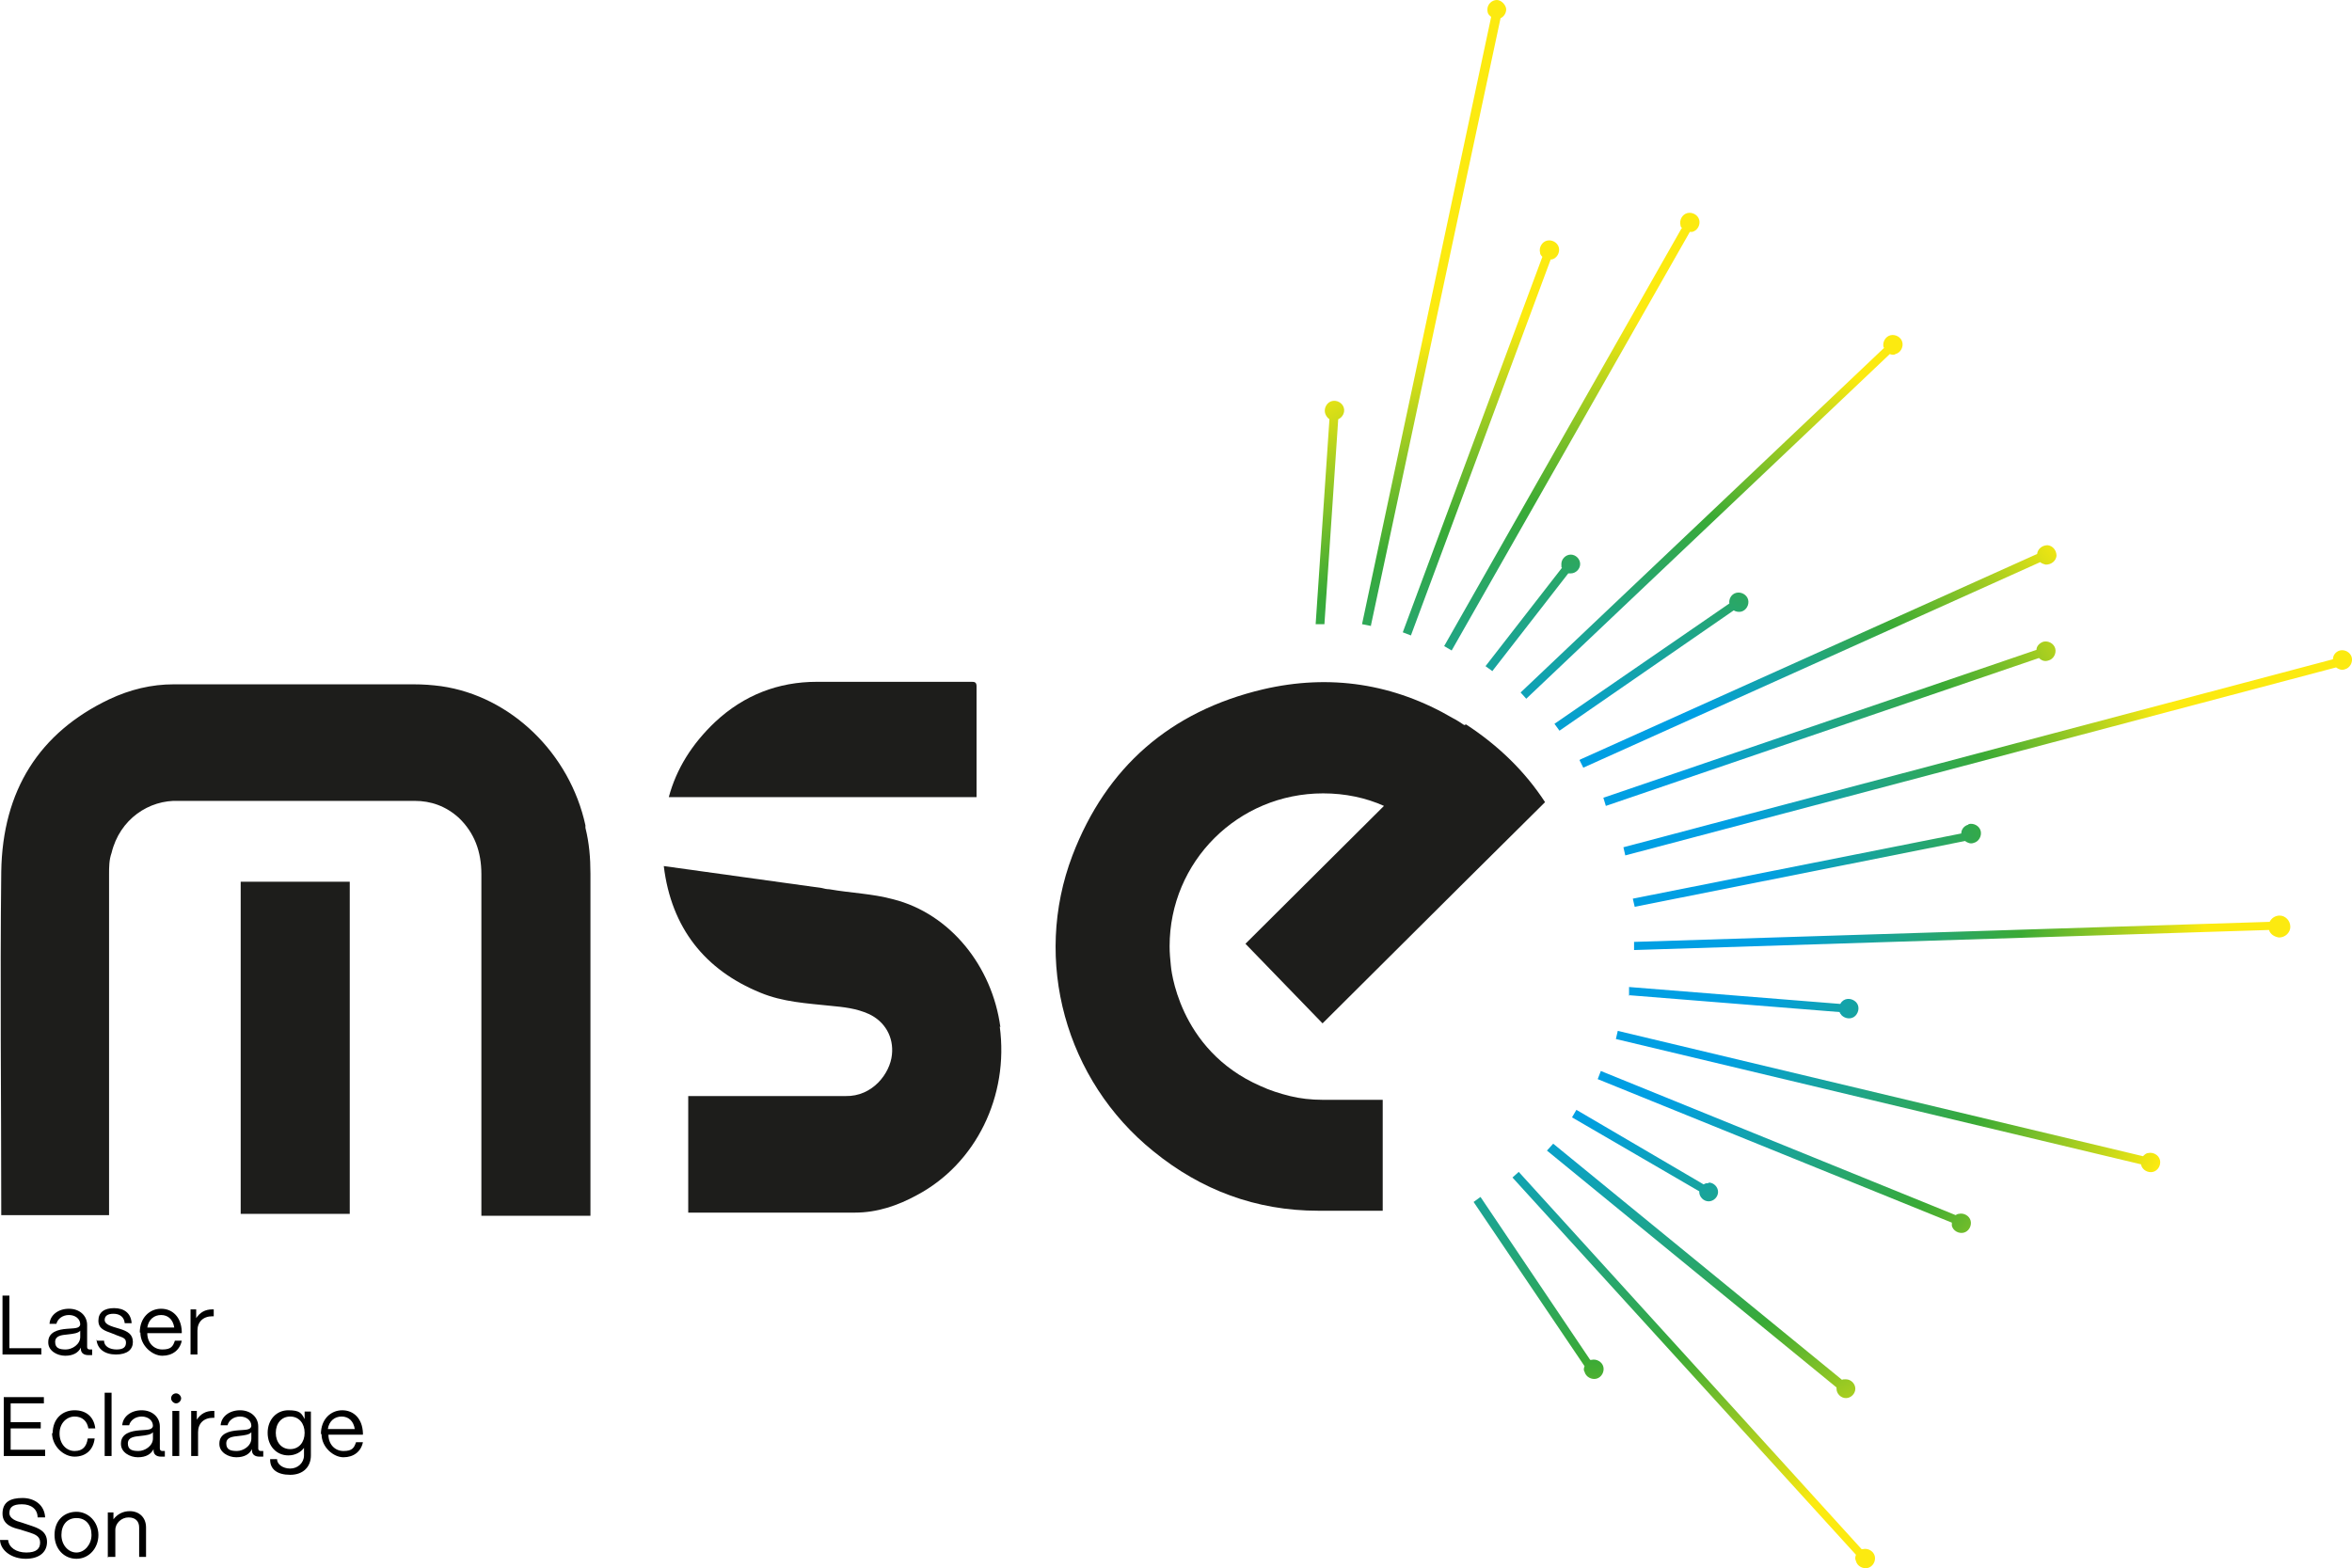
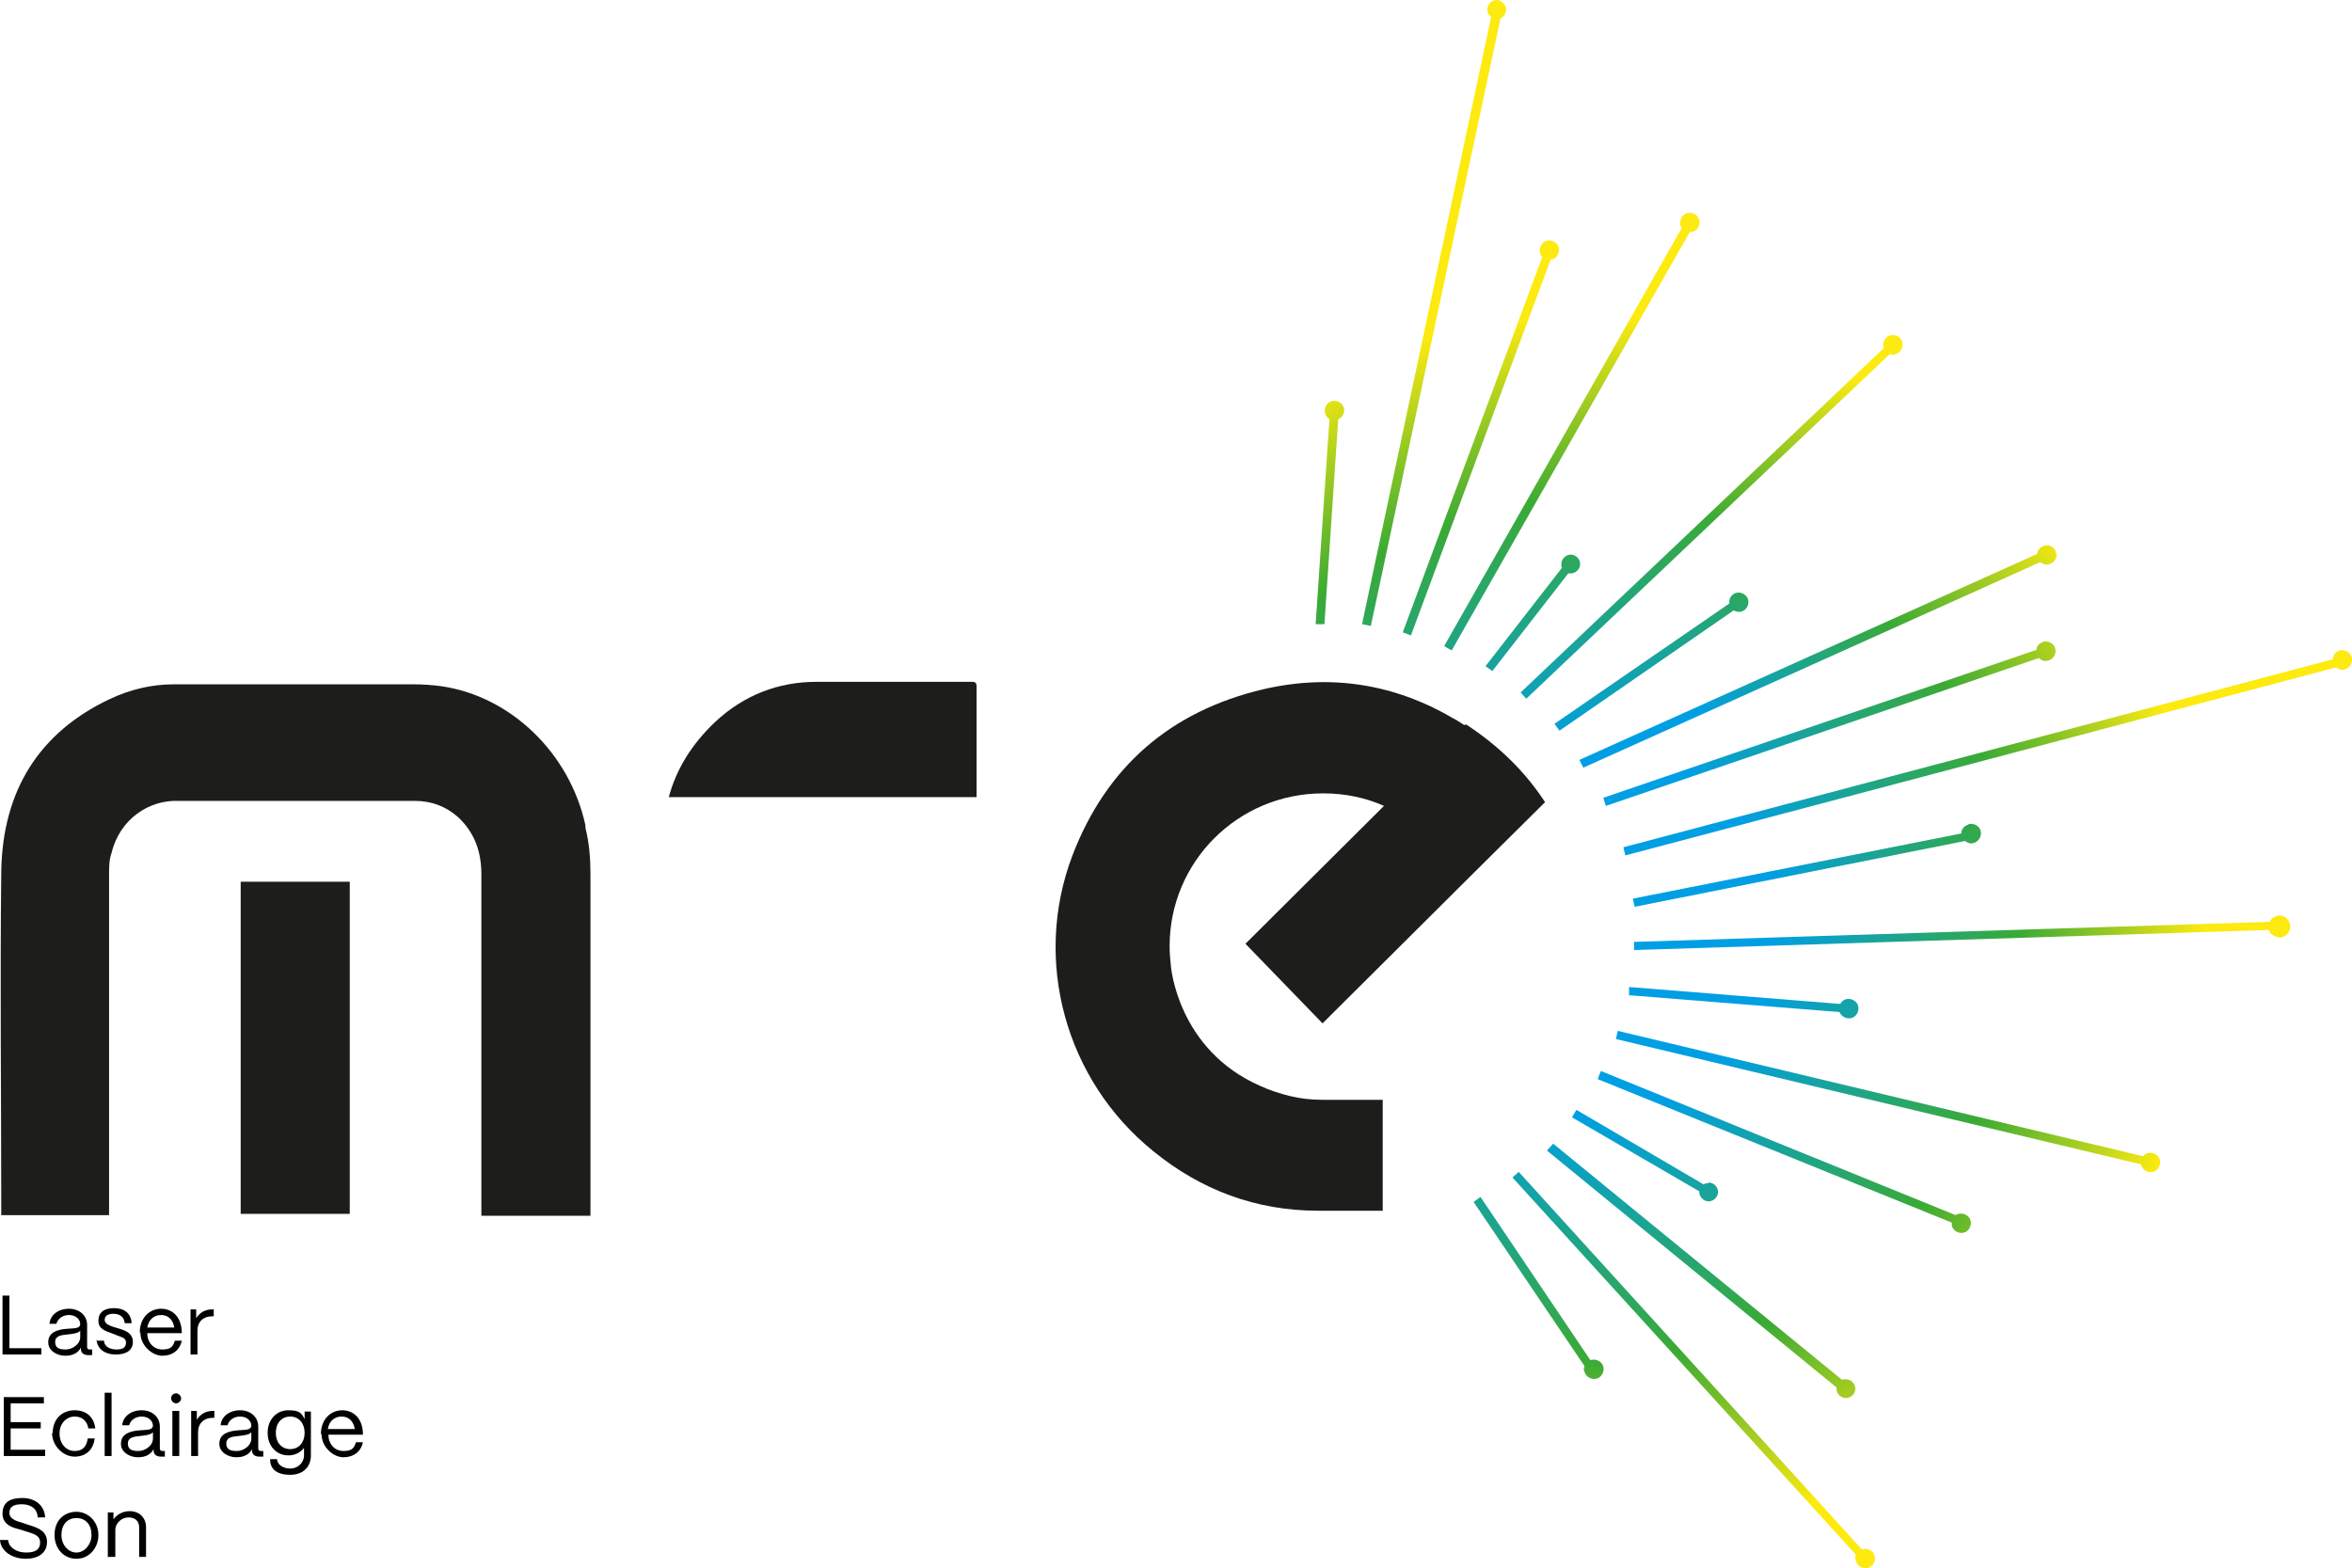
<svg xmlns="http://www.w3.org/2000/svg" xmlns:xlink="http://www.w3.org/1999/xlink" id="Calque_1" viewBox="0 0 375.24 250.24">
  <defs>
    <style>.cls-1{fill:#1d1d1b;}.cls-2{fill:url(#Dégradé_sans_nom_10);}.cls-3{fill:url(#Dégradé_sans_nom_21);}.cls-4{fill:url(#Dégradé_sans_nom_10-17);}.cls-5{fill:url(#Dégradé_sans_nom_10-11);}.cls-6{fill:url(#Dégradé_sans_nom_10-16);}.cls-7{fill:url(#Dégradé_sans_nom_10-15);}.cls-8{fill:url(#Dégradé_sans_nom_10-12);}.cls-9{fill:url(#Dégradé_sans_nom_10-18);}.cls-10{fill:url(#Dégradé_sans_nom_10-14);}.cls-11{fill:url(#Dégradé_sans_nom_10-13);}.cls-12{fill:url(#Dégradé_sans_nom_10-10);}.cls-13{fill:url(#Dégradé_sans_nom_10-9);}.cls-14{fill:url(#Dégradé_sans_nom_10-5);}.cls-15{fill:url(#Dégradé_sans_nom_10-6);}.cls-16{fill:url(#Dégradé_sans_nom_10-4);}.cls-17{fill:url(#Dégradé_sans_nom_10-7);}.cls-18{fill:url(#Dégradé_sans_nom_10-8);}.cls-19{fill:url(#Dégradé_sans_nom_10-3);}.cls-20{fill:url(#Dégradé_sans_nom_10-2);}</style>
    <radialGradient id="Dégradé_sans_nom_21" cx="253.8" cy="97.49" fx="253.8" fy="97.49" r="97.9" gradientTransform="translate(0 245.99) scale(1 -1)" gradientUnits="userSpaceOnUse">
      <stop offset=".4" stop-color="#009fe3" />
      <stop offset=".7" stop-color="#3aaa35" />
      <stop offset="1" stop-color="#fcea10" />
    </radialGradient>
    <radialGradient id="Dégradé_sans_nom_10" cx="253.8" cy="97.49" fx="253.8" fy="97.49" r="97.9" gradientTransform="translate(0 245.99) scale(1 -1)" gradientUnits="userSpaceOnUse">
      <stop offset=".3" stop-color="#009fe3" />
      <stop offset=".7" stop-color="#3aaa35" />
      <stop offset="1" stop-color="#fcea10" />
    </radialGradient>
    <radialGradient id="Dégradé_sans_nom_10-2" r="97.9" xlink:href="#Dégradé_sans_nom_10" />
    <radialGradient id="Dégradé_sans_nom_10-3" r="97.9" xlink:href="#Dégradé_sans_nom_10" />
    <radialGradient id="Dégradé_sans_nom_10-4" r="97.9" xlink:href="#Dégradé_sans_nom_10" />
    <radialGradient id="Dégradé_sans_nom_10-5" cy="97.49" fy="97.49" r="97.9" xlink:href="#Dégradé_sans_nom_10" />
    <radialGradient id="Dégradé_sans_nom_10-6" cy="97.49" fy="97.49" r="97.9" xlink:href="#Dégradé_sans_nom_10" />
    <radialGradient id="Dégradé_sans_nom_10-7" r="97.9" xlink:href="#Dégradé_sans_nom_10" />
    <radialGradient id="Dégradé_sans_nom_10-8" r="97.9" xlink:href="#Dégradé_sans_nom_10" />
    <radialGradient id="Dégradé_sans_nom_10-9" cy="97.49" fy="97.49" r="97.9" xlink:href="#Dégradé_sans_nom_10" />
    <radialGradient id="Dégradé_sans_nom_10-10" cy="97.49" fy="97.49" r="97.9" xlink:href="#Dégradé_sans_nom_10" />
    <radialGradient id="Dégradé_sans_nom_10-11" cy="97.49" fy="97.49" r="97.9" xlink:href="#Dégradé_sans_nom_10" />
    <radialGradient id="Dégradé_sans_nom_10-12" cy="97.49" fy="97.49" r="97.9" xlink:href="#Dégradé_sans_nom_10" />
    <radialGradient id="Dégradé_sans_nom_10-13" cy="97.49" fy="97.49" r="97.9" xlink:href="#Dégradé_sans_nom_10" />
    <radialGradient id="Dégradé_sans_nom_10-14" cy="97.49" fy="97.49" r="97.9" xlink:href="#Dégradé_sans_nom_10" />
    <radialGradient id="Dégradé_sans_nom_10-15" cy="97.49" fy="97.49" r="97.9" xlink:href="#Dégradé_sans_nom_10" />
    <radialGradient id="Dégradé_sans_nom_10-16" cy="97.49" fy="97.49" r="97.9" xlink:href="#Dégradé_sans_nom_10" />
    <radialGradient id="Dégradé_sans_nom_10-17" cy="97.49" fy="97.49" r="97.9" xlink:href="#Dégradé_sans_nom_10" />
    <radialGradient id="Dégradé_sans_nom_10-18" cy="97.49" fy="97.49" r="97.9" xlink:href="#Dégradé_sans_nom_10" />
  </defs>
  <path d="M15.5,213.94h1.1c0,.9.9,1.4,2,1.4s1.5-.4,1.5-1.1-.5-.8-1.3-1.1l-1-.4c-1.1-.4-2.1-.7-2.1-2s.9-2,2.5-2,2.7.8,2.8,2.4h-1.1c-.1-1-.8-1.5-1.8-1.5s-1.4.4-1.4,1,.8.9,1.4,1.1l1,.3c1.3.4,2.1.9,2.1,2.1s-.9,2-2.7,2-3-.9-3.1-2.4l.1.2Z" />
  <path d="M51.2,228.84c0-2.4,1.6-3.8,3.4-3.8s3.2,1.3,3.3,3.6v.3h-5.5c0,1.5,1,2.6,2.4,2.6s1.7-.5,2-1.4h1.1c-.3,1.5-1.5,2.4-3.1,2.4s-3.5-1.6-3.5-3.7h-.1ZM56.6,228.04c-.2-1.3-1-2-2.1-2s-2,.7-2.2,2h4.3Z" />
  <path d="M.4,216.14v-9.4h1.1v8.4h5.1v1H.4Z" />
  <path d="M7.7,214.14c0-1.6,1.6-2,3-2.1,1.1-.1,2,0,2.1-.7,0-.9-.8-1.5-1.8-1.5s-1.8.6-2,1.4h-1.1c.1-1.4,1.4-2.4,3.1-2.4s2.9,1.1,2.9,2.6v3.5c0,.2.1.4.4.4h.4v.9h-.6c-.8,0-1.2-.4-1.2-1v-.2c-.4.8-1.2,1.3-2.5,1.3s-2.7-.8-2.7-2.1v-.1h0ZM12.8,213.24v-.9c-.3.4-1.1.5-2,.6-1,.1-2,.2-2,1.2s.7,1.2,1.7,1.2,2.3-.8,2.3-2v-.1Z" />
  <path d="M22.3,212.64c0-2.4,1.6-3.8,3.4-3.8s3.2,1.3,3.3,3.6v.3h-5.5c0,1.5,1,2.6,2.4,2.6s1.7-.5,2-1.4h1.1c-.3,1.5-1.5,2.4-3.1,2.4s-3.5-1.6-3.5-3.7h-.1,0ZM27.8,211.84c-.2-1.3-1-2-2.1-2s-2,.7-2.2,2h4.3Z" />
  <path d="M30.4,216.14v-7.2h.9v1.4c.6-.9,1.4-1.4,2.6-1.4h.2v1.1h-.2c-1.5,0-2.4.9-2.4,2.3v3.8h-1.1,0Z" />
  <path d="M.6,232.34v-9.4h6.4v1H1.7v3h4.8v1H1.7v3.4h5.5v1H.6Z" />
  <path d="M8.4,228.74c0-2.4,1.6-3.7,3.5-3.7s3.1,1.1,3.3,2.9h-1.1c-.2-1.2-1-1.9-2.2-1.9s-2.4,1-2.4,2.7,1.1,2.8,2.4,2.8,1.9-.7,2.1-2h1.1c-.2,1.8-1.4,2.9-3.2,2.9s-3.6-1.7-3.6-3.8c0,0,.1.1.1.1Z" />
  <path d="M16.7,232.34v-10.1h1.1v10.1h-1.1Z" />
  <path d="M19.3,230.34c0-1.6,1.6-2,3-2.1,1.1-.1,2,0,2.1-.7,0-.9-.8-1.5-1.8-1.5s-1.8.6-2,1.4h-1.1c.1-1.4,1.4-2.4,3.1-2.4s2.9,1.1,2.9,2.6v3.5c0,.2.1.4.4.4h.4v.9h-.6c-.8,0-1.2-.4-1.2-1v-.2c-.4.8-1.2,1.3-2.5,1.3s-2.7-.8-2.7-2.1v-.1h0ZM24.4,229.44v-.9c-.3.4-1.1.5-2,.6-1,.1-2,.2-2,1.2s.7,1.2,1.7,1.2,2.3-.8,2.3-2v-.1Z" />
  <path d="M27.3,223.14c0-.5.4-.8.8-.8s.8.4.8.8-.4.8-.8.8-.8-.4-.8-.8ZM27.5,232.34v-7.2h1.1v7.2h-1.1Z" />
  <path d="M30.5,232.34v-7.2h.9v1.4c.6-.9,1.4-1.4,2.6-1.4h.2v1.1h-.2c-1.5,0-2.4.9-2.4,2.3v3.8h-1.1Z" />
  <path d="M35,230.34c0-1.6,1.6-2,3-2.1,1.1-.1,2,0,2.1-.7,0-.9-.8-1.5-1.8-1.5s-1.8.6-2,1.4h-1.1c.1-1.4,1.4-2.4,3.1-2.4s2.9,1.1,2.9,2.6v3.5c0,.2.1.4.4.4h.4v.9h-.6c-.8,0-1.2-.4-1.2-1v-.2c-.4.8-1.2,1.3-2.5,1.3s-2.7-.8-2.7-2.1v-.1h0ZM40.1,229.44v-.9c-.3.4-1.1.5-2,.6-1,.1-2,.2-2,1.2s.7,1.2,1.7,1.2,2.3-.8,2.3-2v-.1Z" />
  <path d="M43.1,232.84h1.1c0,.8.9,1.5,2.1,1.5s2.2-.9,2.2-2.1v-1.2c-.5.7-1.4,1.2-2.5,1.2-1.9,0-3.3-1.5-3.3-3.6s1.4-3.6,3.3-3.6,2.1.5,2.6,1.4v-1.2h1v7c0,1.8-1.2,3.1-3.3,3.1s-3.2-.9-3.2-2.4v-.1h0ZM48.6,228.64c0-1.5-.9-2.6-2.3-2.6s-2.3,1.1-2.3,2.6.9,2.6,2.3,2.6,2.3-1.1,2.3-2.6Z" />
  <path d="M.1,245.74h1.2c.1,1.2,1.3,2,2.9,2s2.2-.6,2.2-1.6-.8-1.3-1.7-1.6l-1.6-.5c-.8-.2-2.7-.6-2.7-2.5s1.3-2.5,3.2-2.5,3.5,1.1,3.6,3.1h-1.2c0-1.3-1-2.1-2.5-2.1s-2,.5-2,1.4,1.1,1.3,1.9,1.5l1.5.5c1.2.4,2.6.9,2.6,2.6s-1.3,2.7-3.4,2.7-4-1.2-4.1-3h.1,0Z" />
  <path d="M8.7,244.94c0-2.4,1.6-3.7,3.5-3.7s3.5,1.6,3.5,3.7-1.5,3.8-3.5,3.8-3.5-1.6-3.5-3.8ZM14.6,244.94c0-1.6-.9-2.7-2.4-2.7s-2.4,1.1-2.4,2.7,1.1,2.8,2.4,2.8,2.4-1.3,2.4-2.8Z" />
  <path d="M17.2,248.54v-7.2h.9v1.1c.6-.8,1.5-1.3,2.6-1.3,1.5,0,2.6,1,2.6,2.6v4.7h-1.1v-4.7c0-1-.6-1.6-1.7-1.6s-2.1.9-2.1,2v4.3h-1.1l-.1.1h0Z" />
  <path class="cls-1" d="M155.8,127v-17.5c0-.7-.4-.7-.8-.7h-24.7c-6.1,0-11.6,2.1-16.2,6.4-3.7,3.5-6.2,7.5-7.4,12h49.1v-.2h0Z" />
-   <path class="cls-1" d="M159.6,163.9c-1.3-9.7-8-18.1-17.1-20.4-3.3-.9-6.8-1-10.2-1.6-.4,0-.8-.1-1.2-.2l-25.2-3.5c1.2,9.9,6.6,16.6,15.4,20.2,3.6,1.5,7.4,1.7,11.2,2.1,2.1.2,4.1.4,6.1,1.3,2.6,1.2,4,3.7,3.7,6.5-.3,3-3.1,6.7-7.4,6.6h-25.1v18.6h26.6c3.5,0,6.8-1.1,9.9-2.8,9.4-5,14.7-15.8,13.2-26.9l.1.1Z" />
  <path class="cls-1" d="M93.4,131.7c-2.5-11.5-11.9-20.6-23-22.2-1.5-.2-2.9-.3-4.4-.3H27.7c-3.5,0-6.9.8-10.3,2.4C6.3,116.9.4,126.1.2,139.1,0,157.1.2,175,.2,193v.9h17.2v-54.4c0-1.1,0-2.3.4-3.4,1.3-5.4,6-8.5,10.7-8.3h37.7c2.5,0,4.9.8,7,2.7,2.5,2.4,3.6,5.4,3.6,9v54.5h17.4v-54.6c0-2.5-.2-4.9-.8-7.3v-.4Z" />
  <path class="cls-1" d="M55.8,140.7h-17.4v53h17.4v-53Z" />
  <path class="cls-1" d="M233.6,115.7c-.6-.4-1.2-.8-1.8-1.1-9.4-5.5-19.6-7.1-30.3-4.6-14.8,3.5-25,12.4-30.4,26.5-6.4,16.8-1.1,35.9,12.9,47.2,7.6,6.2,16.4,9.5,26.3,9.5h10.3v-17.7h-9.6c-1.8,0-3.6-.2-5.2-.6h0c-1.6-.4-3.2-.9-4.7-1.6h0c-13.3-5.8-14.3-19.2-14.3-19.2h0c-.1-1-.2-2-.2-3.1,0-13.5,10.9-24.4,24.5-24.4,3.5,0,6.8.7,9.7,2l-22.1,22,12.3,12.7,22.4-22.3,13.1-13c-3.2-4.9-7.4-9-12.6-12.4l-.3.1Z" />
  <path class="cls-3" d="M252,121.3l.6,1.2,72.9-32.8c.2.2.5.3.9.4.9,0,1.6-.6,1.7-1.4,0-.9-.6-1.6-1.4-1.7-.9,0-1.6.6-1.7,1.4h0l-72.9,32.8-.1.1Z" />
  <path class="cls-2" d="M211.3,99.6l2.2-32.7c.7-.3,1.1-1.1.9-1.8-.2-.8-1.1-1.3-1.9-1.1-.8.2-1.3,1.1-1.1,1.9.1.4.4.8.7,1l-2.2,32.7h1.4Z" />
  <path class="cls-20" d="M246.1,40.9l-22.3,60,1.3.5,22.3-60h.2c.8-.2,1.3-1.1,1.1-1.9-.2-.8-1.1-1.3-1.9-1.1-.8.2-1.3,1.1-1.1,1.9,0,.3.2.5.4.7v-.1Z" />
  <path class="cls-19" d="M268.3,36.4l-37.9,66.7,1.2.7,38-66.8h.4c.8-.2,1.3-1.1,1.1-1.9-.2-.8-1.1-1.3-1.9-1.1s-1.3,1.1-1.1,1.9c0,.2.1.4.3.5h-.1Z" />
  <path class="cls-16" d="M300.6,55.5l-58,55,.9,1,58-55c.3.1.6.2.9,0,.8-.2,1.3-1.1,1.1-1.9-.2-.8-1.1-1.3-1.9-1.1s-1.3,1.1-1.1,1.9h0l.1.1Z" />
  <path class="cls-14" d="M238,107.2l12.2-15.7h.4c.8,0,1.5-.7,1.5-1.5s-.7-1.5-1.5-1.5-1.5.7-1.5,1.5,0,.4.1.6l-12.2,15.7,1.1.8-.1.1Z" />
  <path class="cls-15" d="M277.8,97.6c.8-.2,1.3-1.1,1.1-1.9-.2-.8-1.1-1.3-1.9-1.1-.8.2-1.2,1-1.1,1.7l-27.9,19.2.8,1.1,27.8-19.2c.3.2.8.3,1.2.2h0Z" />
  <path class="cls-17" d="M326.8,105.4c.8-.2,1.3-1.1,1.1-1.9-.2-.8-1.1-1.3-1.9-1.1-.6.2-1.1.7-1.1,1.3l-69.1,23.6.4,1.3,69.1-23.6c.4.4.9.6,1.5.4h0Z" />
  <path class="cls-18" d="M259.3,136.5l113.4-30c.4.3.9.5,1.4.3.8-.2,1.3-1.1,1.1-1.9-.2-.8-1.1-1.3-1.9-1.1-.7.2-1.1.8-1.1,1.4l-113.2,30,.3,1.3h0Z" />
  <path class="cls-13" d="M314,131.6c-.7.2-1.1.8-1.1,1.4l-52.4,10.4.3,1.3,52.7-10.5c.4.3.9.5,1.4.3.8-.2,1.3-1.1,1.1-1.9-.2-.8-1.1-1.3-1.9-1.1l-.1.1Z" />
  <path class="cls-12" d="M259.8,158.8l33.7,2.7c0,.2.2.3.3.5.6.6,1.6.7,2.2.1s.7-1.6.1-2.2-1.6-.7-2.2-.1c-.1.1-.2.2-.3.4l-33.7-2.7v1.4l-.1-.1Z" />
  <path class="cls-5" d="M341.6,185.9c.2.8,1.1,1.3,1.9,1.1.8-.2,1.3-1.1,1.1-1.9-.2-.8-1.1-1.3-1.9-1.1-.3,0-.6.3-.8.5l-83.8-20-.3,1.3,83.8,20h0v.1Z" />
  <path class="cls-8" d="M312.5,193.7c-.2,0-.3.1-.5.2l-56.6-23-.5,1.3,56.5,22.9v.5c.2.8,1.1,1.3,1.9,1.1.8-.2,1.3-1.1,1.1-1.9-.2-.8-1.1-1.3-1.9-1.1Z" />
  <path class="cls-11" d="M297,247.2h0l-54.7-60.2-1,.9,54.8,60.2c-.1.3-.2.6,0,1,.2.8,1.1,1.3,1.9,1.1s1.3-1.1,1.1-1.9c-.2-.8-1.1-1.3-1.9-1.1h-.2Z" />
  <path class="cls-10" d="M253.7,217h0l-17.5-26-1.1.8,17.7,26.2c-.1.3-.2.6,0,.9.2.8,1.1,1.3,1.9,1.1s1.3-1.1,1.1-1.9c-.2-.8-1.1-1.3-1.9-1.1h-.2Z" />
  <path class="cls-7" d="M260.7,151.6l101.3-3.2c.2.7.9,1.1,1.6,1.2,1,0,1.8-.8,1.8-1.7,0-1-.8-1.8-1.7-1.8-.7,0-1.3.4-1.6,1l-101.4,3.2v1.4-.1Z" />
  <path class="cls-6" d="M247.8,182.5l-1,1.1,46.2,37.8v.2c0,.8.7,1.5,1.5,1.5s1.5-.7,1.5-1.5-.7-1.5-1.5-1.5-.4,0-.6.1l-46.1-37.7Z" />
  <path class="cls-4" d="M272.6,188.8c-.3,0-.5,0-.8.2l-20.3-11.9-.7,1.2,20.3,11.8v.1c0,.8.7,1.5,1.5,1.5s1.5-.7,1.5-1.5-.7-1.5-1.5-1.5v.1Z" />
  <path class="cls-9" d="M218.7,99.9L239.4,2.9c.5-.2.9-.8.9-1.4s-.7-1.5-1.5-1.5-1.5.7-1.5,1.5.3.9.6,1.2l-20.6,96.9,1.5.3h-.1Z" />
</svg>